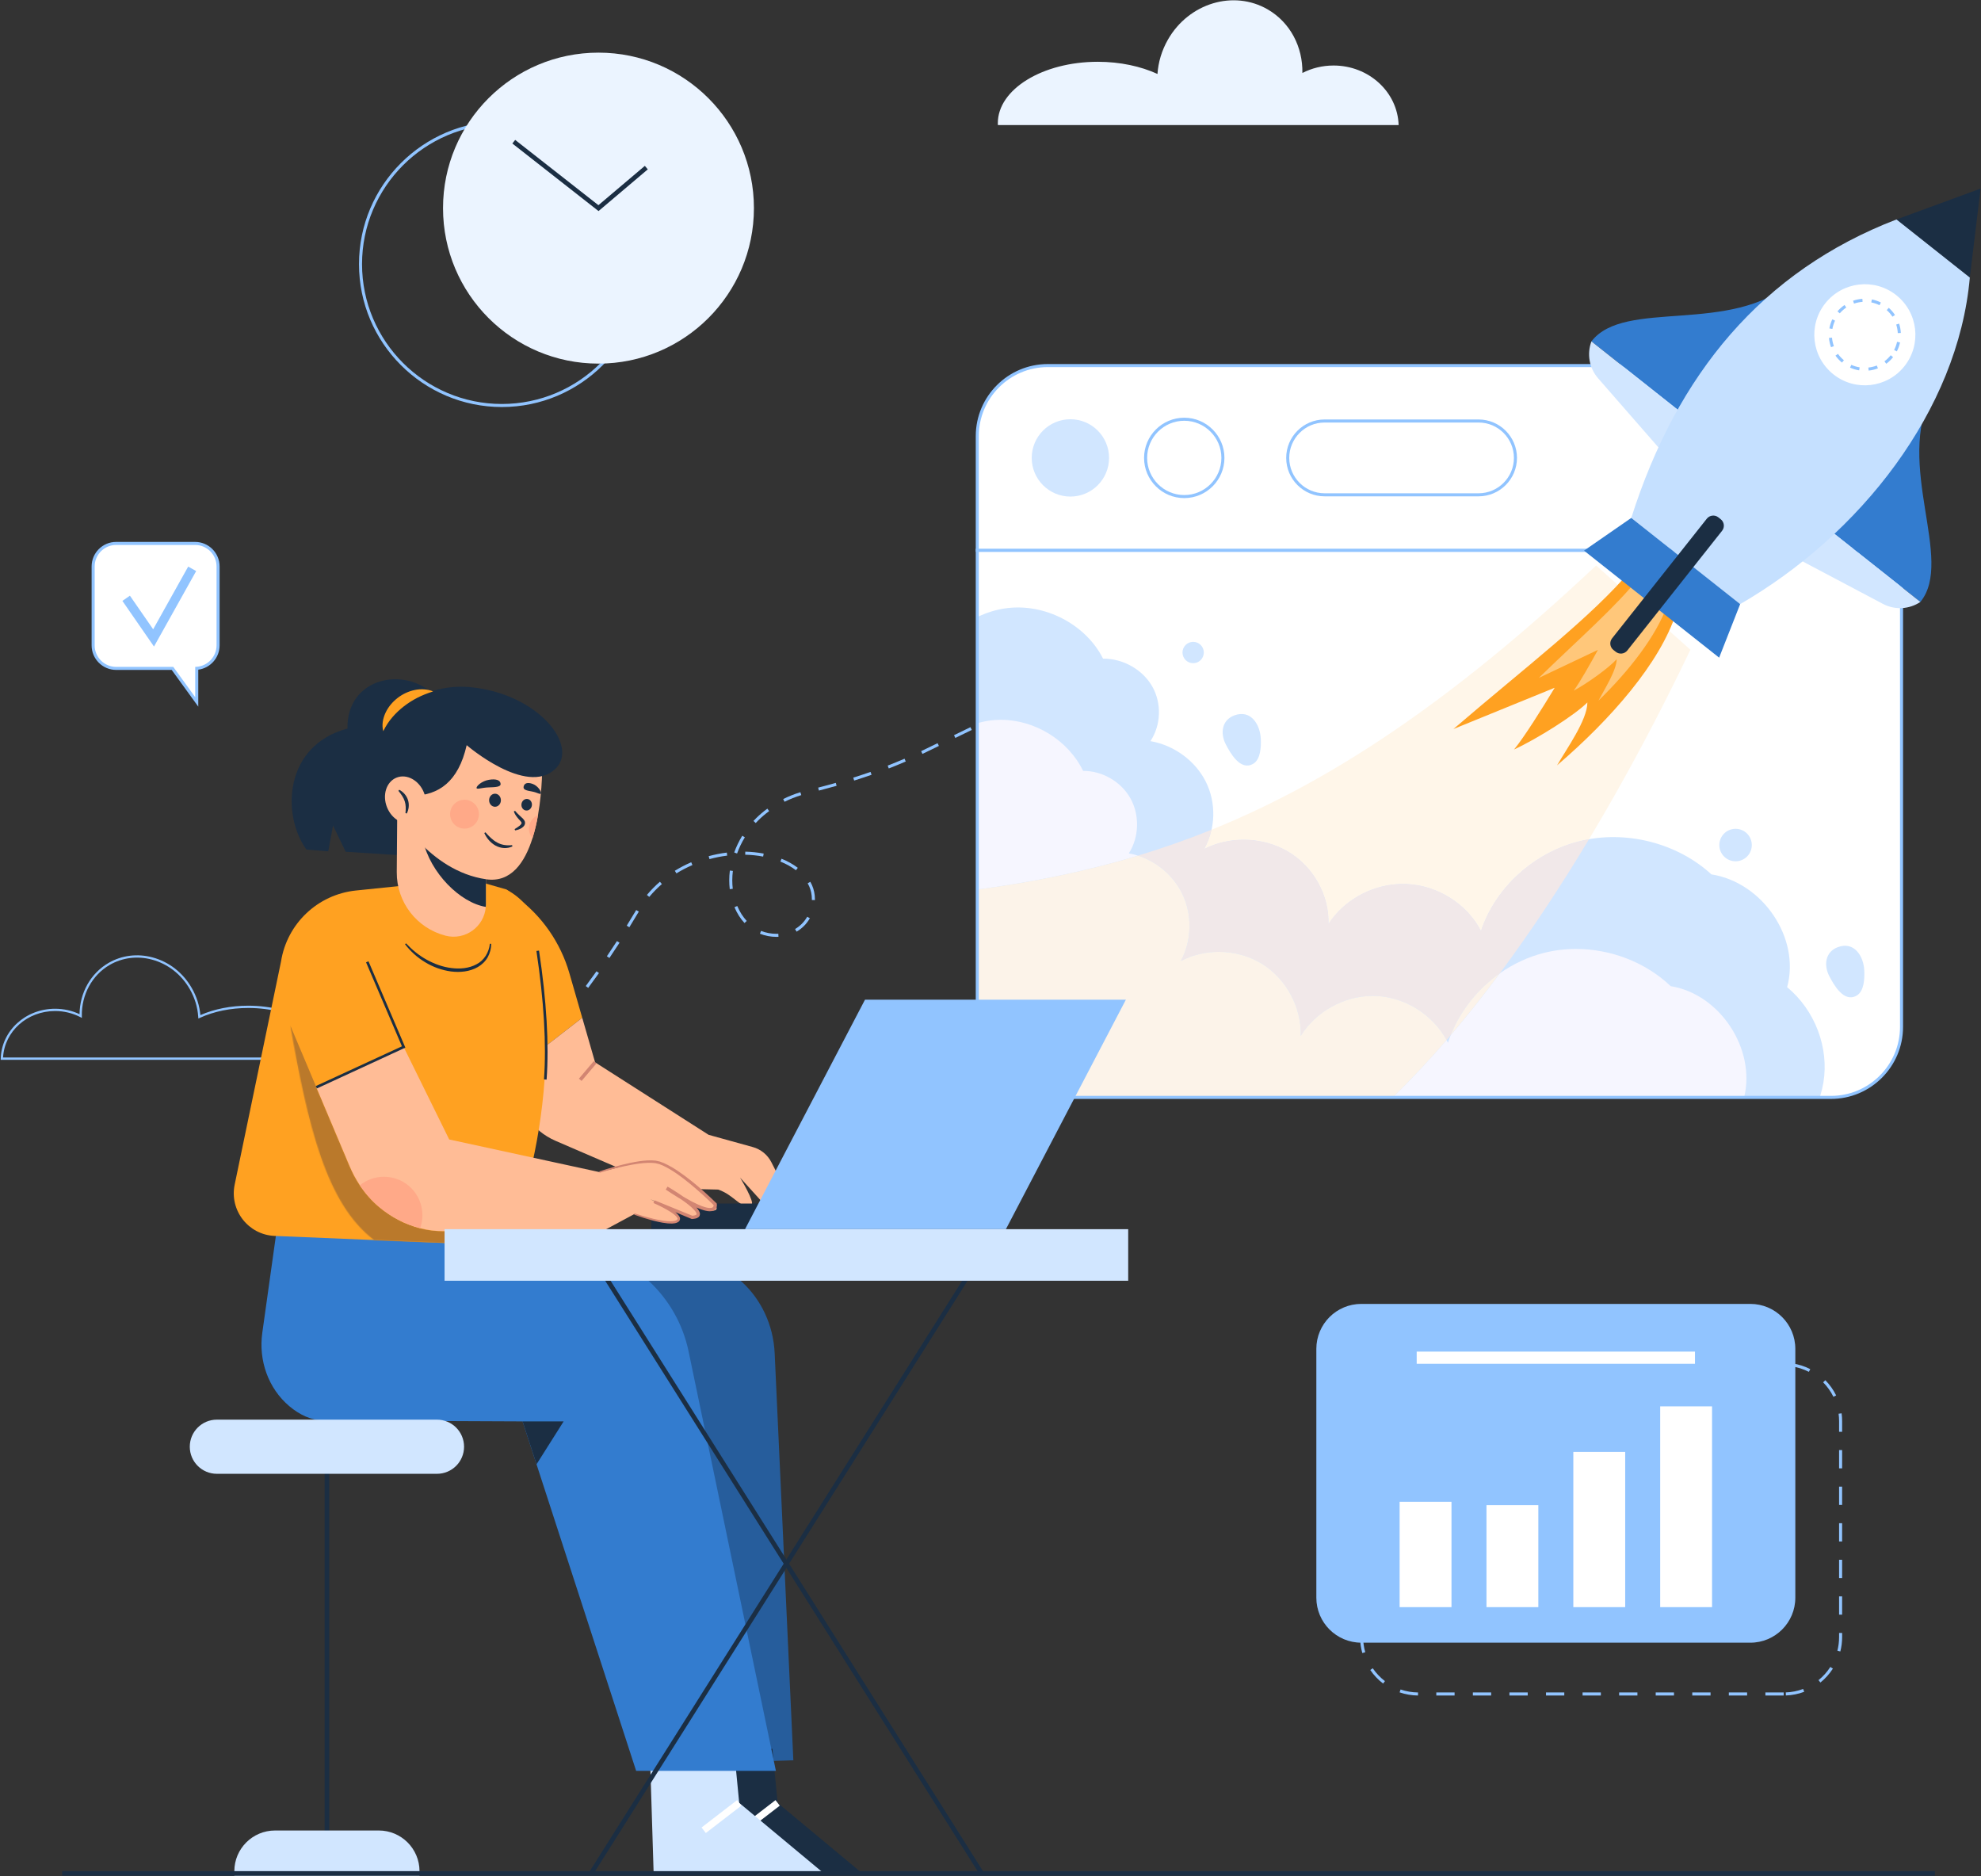
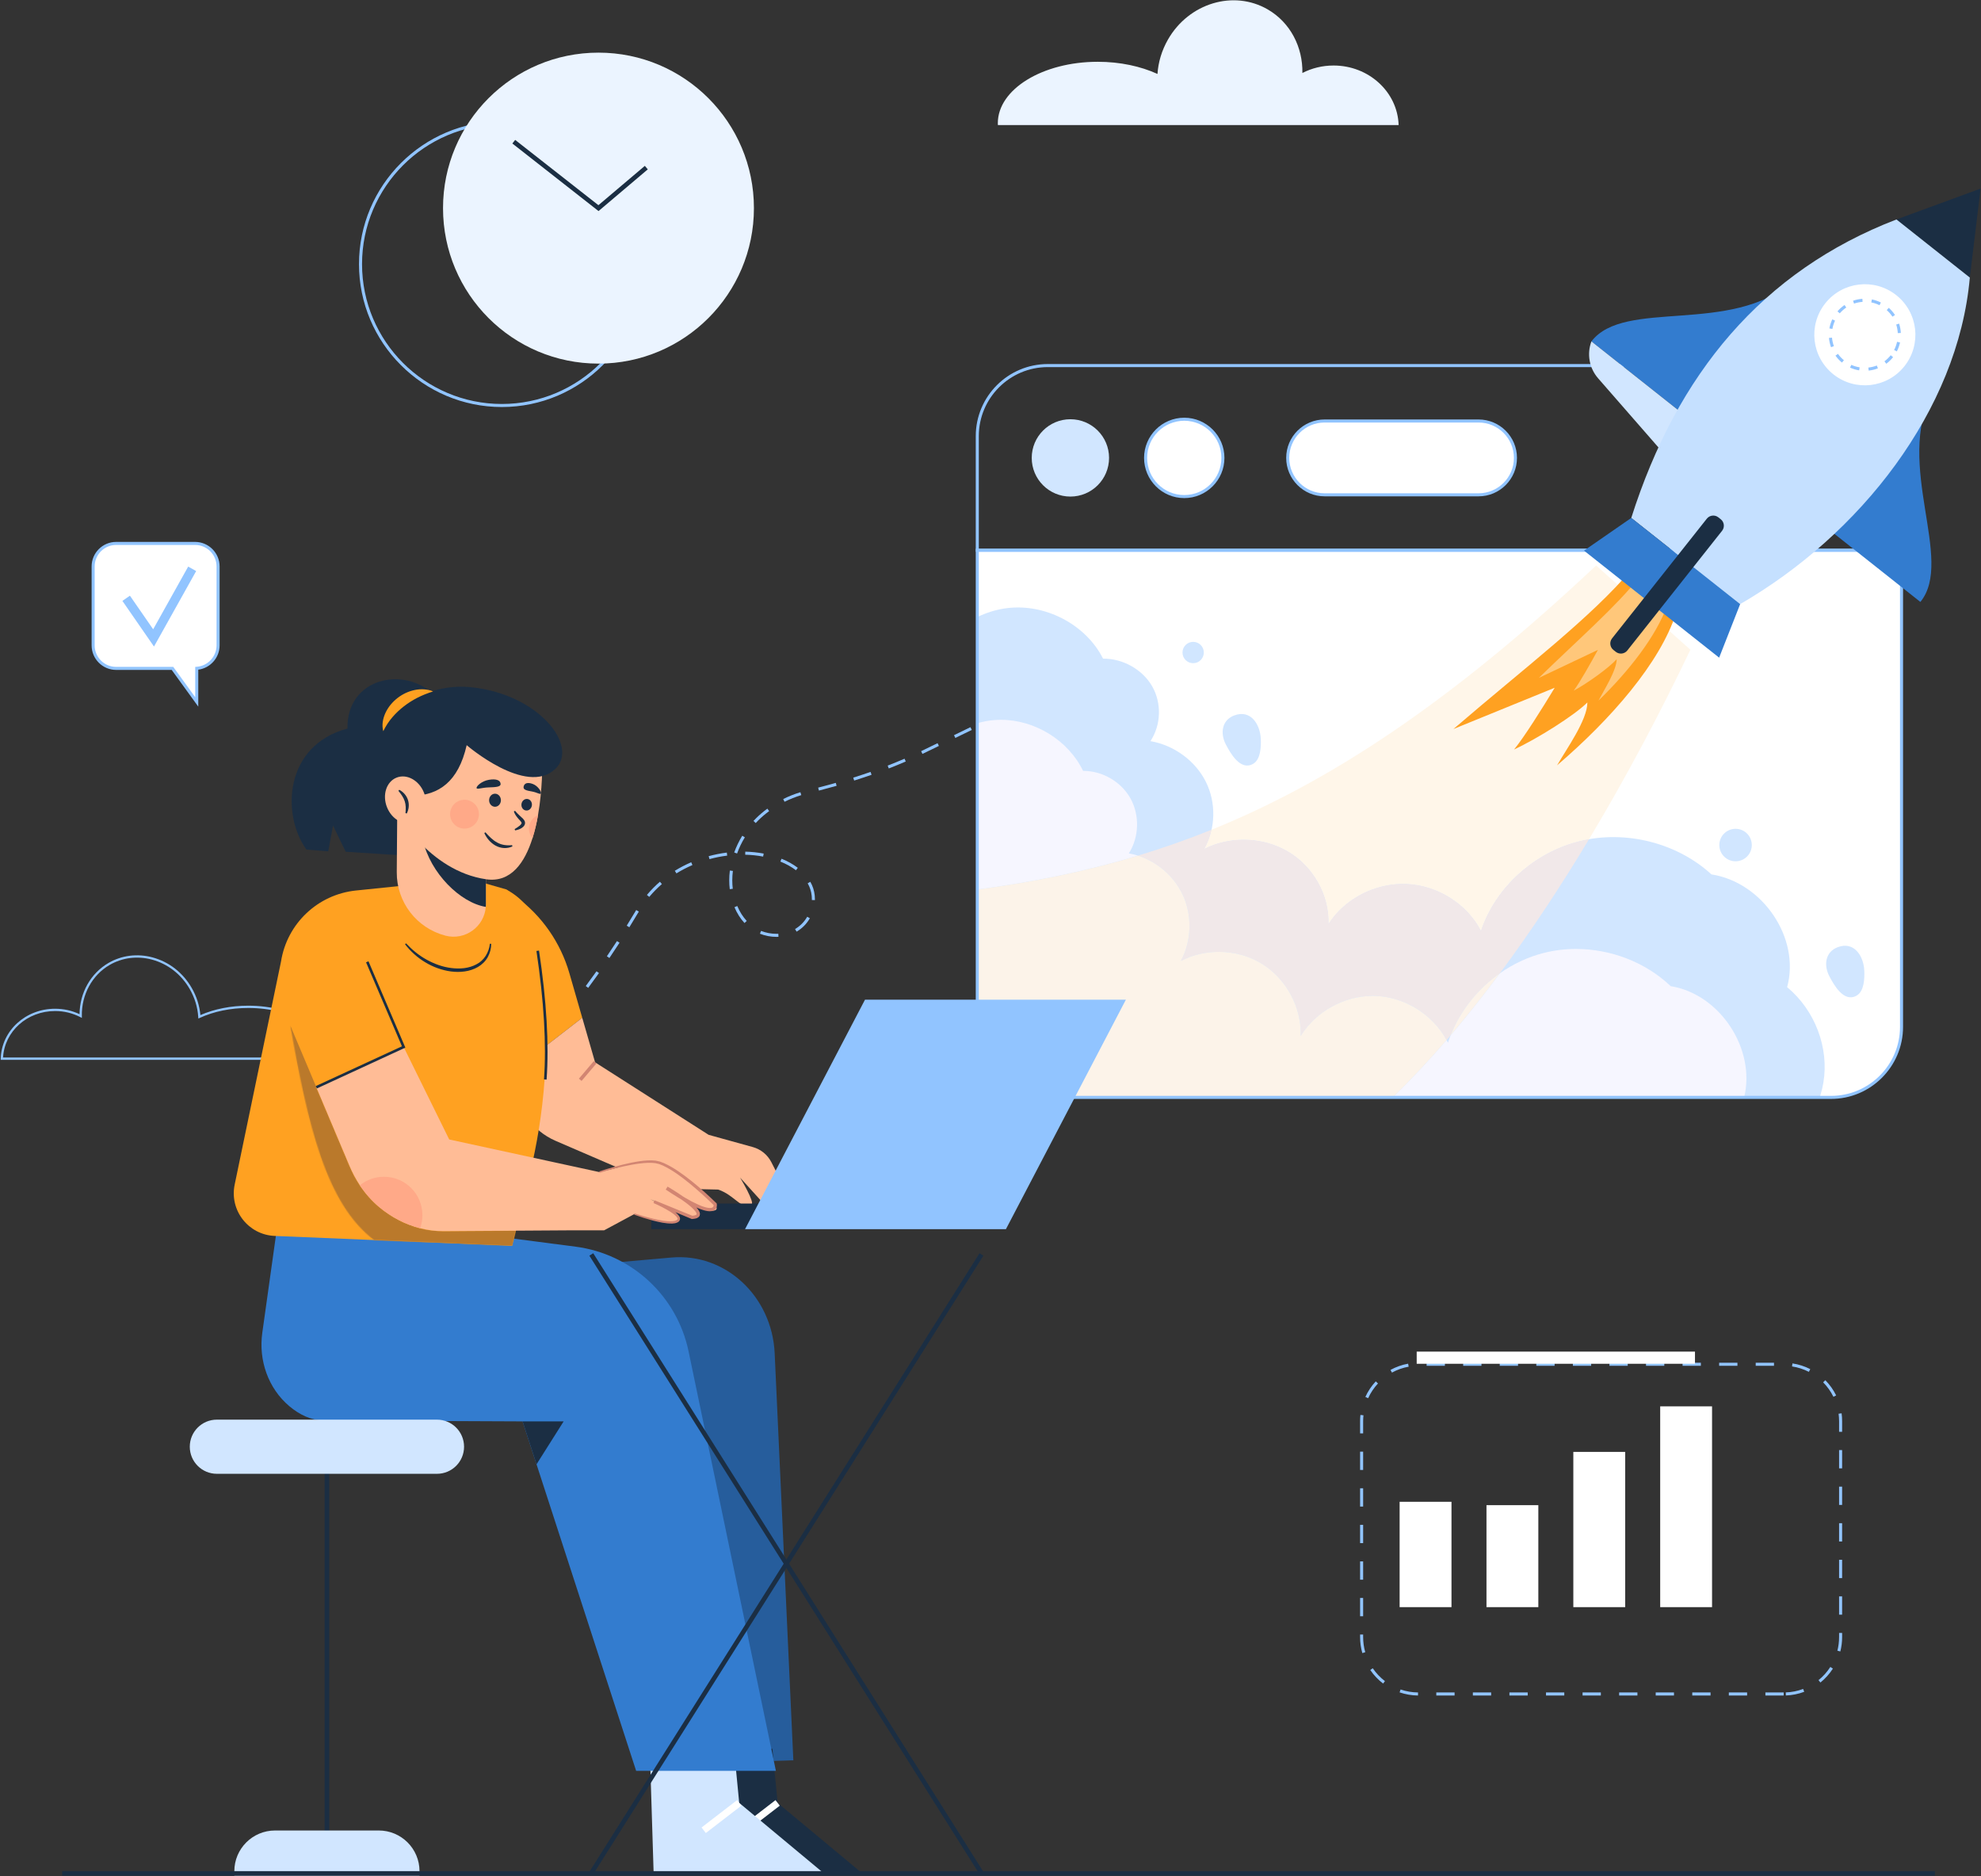
<svg xmlns="http://www.w3.org/2000/svg" width="2167" height="2052" viewBox="0 0 2167 2052" fill="none">
  <rect x="0" y="0" width="2167" height="2052" fill="#333333" stroke="none" />
  <g clip-path="url(#clip0_301_2)">
    <path d="M1152.96 754.573L1151.51 751.573L1169.49 742.827L1170.95 745.827L1152.96 754.573ZM1116.99 772.053L1115.53 769.067L1133.52 760.32L1134.97 763.32L1116.99 772.053ZM1081.02 789.547L1079.56 786.547L1097.55 777.8L1099 780.8L1081.02 789.547ZM1045.04 807.04L1043.58 804.04L1061.57 795.293L1063.03 798.293L1045.04 807.04ZM1009.05 824.52L1007.61 821.52L1025.6 812.787L1027.06 815.787L1009.05 824.52M972.225 840.427L971.021 837.32C977.215 834.915 983.365 832.399 989.469 829.773L990.792 832.827C984.649 835.47 978.459 838.004 972.225 840.427M934.372 853.667L933.372 850.48C939.802 848.467 946.172 846.347 952.305 844.213L953.405 847.36C947.092 849.555 940.747 851.657 934.372 853.667M895.813 864.627L894.987 861.4C901.504 859.733 907.987 857.973 914.256 856.2L915.164 859.413C908.736 861.232 902.286 862.97 895.814 864.627M858.209 876.867L856.729 873.88C862.788 870.882 869.082 868.384 875.548 866.413L876.521 869.587C870.231 871.516 864.107 873.95 858.209 876.867M826.66 900.12L824.219 897.84C825.194 896.795 826.188 895.768 827.2 894.76C830.927 891.08 835.03 887.587 839.4 884.387L841.37 887.08C837.184 890.132 833.233 893.492 829.548 897.133C828.563 898.106 827.6 899.102 826.66 900.12M806.285 933.44L803.147 932.32C805.45 925.934 808.398 919.8 811.947 914.013L814.789 915.76C811.359 921.348 808.51 927.272 806.285 933.44M834.776 936.813C828.459 935.613 821.866 934.92 815.177 934.76L815.259 931.427C822.128 931.587 828.903 932.307 835.397 933.533L834.776 936.813ZM776.096 939.573L775.22 936.36C781.732 934.592 788.361 933.282 795.056 932.44L795.469 935.747C788.93 936.571 782.457 937.849 776.096 939.573M870.683 951.747C865.831 948.053 860.101 944.867 853.649 942.267L854.896 939.173C861.623 941.88 867.615 945.227 872.701 949.093L870.683 951.747M739.935 955.187L738.181 952.347C743.928 948.803 749.927 945.683 756.128 943.013L757.447 946.08C751.395 948.683 745.542 951.727 739.935 955.187M798.272 972.44C797.889 969.236 797.698 966.013 797.699 962.787C797.697 959.267 797.925 955.653 798.377 952.08L801.685 952.493C801.251 955.907 801.033 959.345 801.032 962.787C801.032 965.893 801.217 969.013 801.582 972.04L798.272 972.44ZM710.213 980.907L707.659 978.76C712.001 973.581 716.751 968.756 721.861 964.333L724.041 966.853C719.064 971.161 714.44 975.861 710.213 980.907M891.421 984.4L888.088 984.32L888.098 983.44C888.098 978.44 887.078 973.547 885.153 969.28C884.651 968.171 884.099 967.086 883.499 966.027L886.399 964.387C887.047 965.533 887.645 966.708 888.189 967.907C890.311 972.6 891.431 977.973 891.431 983.44L891.421 984.4M814.399 1009.47C809.913 1004.64 806.221 998.827 803.427 992.173L806.5 990.88C809.143 997.173 812.621 1002.65 816.84 1007.19L814.399 1009.47ZM688.419 1014.11L685.585 1012.35C689.093 1006.69 692.549 1001 695.951 995.28L698.815 996.987C695.401 1002.72 691.935 1008.43 688.419 1014.11M871.383 1018.92L869.715 1016.03C875.205 1012.87 879.801 1008.23 883.008 1002.61L885.903 1004.25C882.403 1010.39 877.381 1015.45 871.383 1018.92ZM849.251 1024.61C843.099 1024.61 836.891 1023.43 831.289 1021.19L832.527 1018.09C837.736 1020.17 843.519 1021.28 849.251 1021.28C849.749 1021.23 850.169 1021.24 850.58 1021.24C850.852 1021.24 851.121 1021.24 851.408 1021.23L851.571 1024.56C850.796 1024.6 849.875 1024.55 849.251 1024.61ZM666.627 1047.72L663.867 1045.85C667.601 1040.34 671.277 1034.8 674.896 1029.21L677.693 1031.03C674.063 1036.63 670.374 1042.19 666.627 1047.72M643.428 1080.4L640.756 1078.4C644.728 1073.07 648.639 1067.69 652.489 1062.27L655.207 1064.19C651.343 1069.64 647.416 1075.04 643.428 1080.4M618.758 1111.97L616.184 1109.87C620.404 1104.72 624.562 1099.53 628.656 1094.28L631.283 1096.33C627.175 1101.6 623 1106.81 618.759 1111.97M592.555 1142.31L590.091 1140.07C594.511 1135.21 598.964 1130.19 603.327 1125.13L605.851 1127.31C601.485 1132.36 597.052 1137.36 592.555 1142.31M564.783 1171.21L562.441 1168.84C567.141 1164.21 571.86 1159.44 576.463 1154.64L578.864 1156.95C574.235 1161.77 569.541 1166.52 564.783 1171.21ZM535.885 1198.91L533.585 1196.49L548.053 1182.69L550.356 1185.09L535.886 1198.91" fill="#91C4FF" />
    <path d="M1091.51 134.72C1091.51 135.413 1091.51 136.067 1091.59 136.76H1529.95C1528.8 100.627 1497.35 71.653 1458.77 71.653C1446.4 71.653 1434.8 74.613 1424.67 79.827C1425.2 51.707 1411.68 24.773 1386.79 10.32C1349.43 -11.333 1300.55 3.36 1277.68 43.16C1270.8 55.16 1267.01 68.067 1266.16 80.88C1247.93 72.547 1225.35 67.573 1200.85 67.573C1140.45 67.573 1091.51 97.653 1091.51 134.72Z" fill="#EBF4FF" />
    <path d="M3.341 1156.56H359.92V1156.15C359.92 1126.51 320.302 1102.39 271.605 1102.39C252.362 1102.39 234.041 1106.12 218.625 1113.19L216.978 1113.93L216.856 1112.13C216.146 1101.48 213.028 1091.27 207.586 1081.76C198.308 1065.61 183.605 1054.15 166.19 1049.48C150.25 1045.2 133.818 1047.28 119.932 1055.32C100.734 1066.47 89.081 1087.85 89.521 1111.16L89.56 1113.24L87.701 1112.29C79.345 1108 69.882 1105.72 60.337 1105.72C29.727 1105.72 4.949 1127.95 3.342 1156.56M362.214 1159.07H0.747L0.787 1157.77C1.751 1127.19 27.908 1103.23 60.336 1103.23C69.588 1103.23 78.766 1105.27 87.012 1109.16C87.253 1085.75 99.256 1064.43 118.677 1053.16C133.143 1044.77 150.253 1042.61 166.839 1047.07C184.9 1051.91 200.14 1063.79 209.752 1080.52C215.082 1089.83 218.259 1099.79 219.209 1110.17C234.604 1103.44 252.676 1099.89 271.604 1099.89C321.68 1099.89 362.419 1125.13 362.419 1156.15C362.419 1156.76 362.415 1157.35 362.344 1157.96L362.214 1159.07" fill="#91C4FF" />
    <mask id="mask0_301_2" style="mask-type:alpha" maskUnits="userSpaceOnUse" x="1069" y="601" width="1012" height="600">
      <path d="M1069.05 1123.04C1069.05 1165.64 1103.59 1200.19 1146.17 1200.19H2002.93C2045.53 1200.19 2080.07 1165.64 2080.07 1123.04V601.774H1069.05V1123.04Z" fill="white" />
    </mask>
    <g mask="url(#mask0_301_2)">
      <path d="M1069.05 1123.04C1069.05 1165.64 1103.59 1200.19 1146.17 1200.19H2002.93C2045.53 1200.19 2080.07 1165.64 2080.07 1123.04V601.774H1069.05V1123.04Z" fill="white" />
      <path d="M1016.14 734.694C1027.96 696.8 1065.34 667.72 1106.2 664.64C1147.05 661.56 1188.73 684.68 1206.61 720.334C1228.36 720.134 1249.77 732.187 1260.33 750.56C1270.89 768.934 1270.15 792.867 1258.47 810.547C1284.35 815.04 1307.59 832.067 1319.04 854.96C1330.49 877.84 1329.88 905.987 1317.41 928.347C1345.91 913.867 1382.35 915.174 1409.68 931.68C1437.01 948.187 1454.24 979.267 1453.28 1010.37C1471.03 982.534 1505.05 965.187 1538.88 966.734C1572.71 968.267 1604.95 988.64 1620 1017.97C1635.88 970.454 1678.21 932.094 1728.32 919.84C1778.43 907.587 1834.63 921.827 1872.12 956.28C1928.52 965.107 1969.61 1026.33 1954.92 1079.63C1985.39 1104.84 2000.96 1145.83 1994.59 1184.04C1988.21 1222.25 1960.13 1256.39 1923.04 1270.99L952.79 1270.36L870.077 900.187L1016.13 734.694" fill="#D1E6FF" />
      <path d="M1907.89 1200.19H1523.51C1543.49 1180.79 1563.16 1159.75 1582.39 1137.45C1582.92 1138.43 1583.44 1139.42 1583.93 1140.43C1584.83 1137.65 1585.81 1134.91 1586.88 1132.2C1605.21 1110.69 1623.15 1088.03 1640.65 1064.47C1655.17 1054.25 1671.45 1046.59 1688.67 1042.21C1700.23 1039.27 1712.13 1037.84 1724.03 1037.84C1761.99 1037.84 1800.03 1052.33 1827.57 1078.53C1881.49 1087.23 1920.91 1147.27 1907.89 1200.19ZM1069.05 972.88V790.974C1075.17 789.179 1081.45 788.017 1087.81 787.507C1090.19 787.32 1092.57 787.227 1094.96 787.227C1132.05 787.227 1168.59 809.627 1184.79 843.12H1185.35C1206.16 843.12 1226.57 855.107 1236.67 873.307C1246.85 891.68 1246.11 915.6 1234.81 933.294C1238.2 933.903 1241.54 934.736 1244.81 935.787C1187.45 953.107 1129.53 964.734 1069.05 972.88Z" fill="#F6F6FF" />
      <path d="M1620 1017.97C1604.95 988.64 1572.71 968.267 1538.88 966.734C1537.49 966.669 1536.09 966.638 1534.69 966.64C1502.28 966.64 1470.29 983.68 1453.28 1010.37C1454.24 979.267 1437.01 948.187 1409.68 931.68C1394.99 922.814 1377.67 918.334 1360.36 918.334C1345.47 918.334 1330.59 921.654 1317.41 928.347C1321.08 921.787 1323.71 914.72 1325.32 907.44C1455.53 854.787 1587.8 767.227 1746 618.454L1769.68 639.627C1724.63 687.467 1662.12 735.24 1589.83 797.36L1700.64 752.2C1687.05 774.707 1667.27 806.227 1656.17 819.734C1681.71 807.947 1722.8 782.014 1736.41 768.254C1736.41 787.454 1713.29 819.547 1703.21 837.08C1755.39 792.427 1803.4 739.067 1825.89 689.854L1849.11 710.6C1816.6 778.667 1779.32 849.387 1738.25 917.774C1734.92 918.348 1731.61 919.037 1728.32 919.84C1678.21 932.094 1635.88 970.454 1620 1017.97" fill="#FFF6E9" />
      <path d="M1582.39 1137.45C1567.29 1109.73 1537.16 1090.71 1505.6 1089.25C1504.28 1089.19 1502.96 1089.16 1501.64 1089.16C1470.29 1089.16 1439.33 1106.24 1422.87 1132.96C1423.81 1101.85 1407.2 1070.79 1380.8 1054.31C1366.64 1045.45 1349.93 1040.99 1333.24 1040.99C1318.83 1040.99 1304.43 1044.32 1291.67 1051.04C1303.72 1028.68 1304.35 1000.52 1293.31 977.654C1283.75 957.88 1265.69 942.48 1244.81 935.787C1272.07 927.565 1298.93 918.106 1325.32 907.44C1323.71 914.72 1321.08 921.787 1317.41 928.347C1330.59 921.654 1345.47 918.334 1360.36 918.334C1377.67 918.334 1394.99 922.814 1409.68 931.68C1437.01 948.187 1454.24 979.267 1453.28 1010.37C1470.29 983.68 1502.28 966.64 1534.69 966.64C1536.09 966.64 1537.48 966.667 1538.88 966.734C1572.71 968.267 1604.95 988.64 1620 1017.97C1635.88 970.454 1678.21 932.094 1728.32 919.84C1731.6 919.04 1734.92 918.347 1738.25 917.774C1707.67 968.667 1675 1018.28 1640.65 1064.47C1616.75 1081.29 1597.6 1105.01 1586.88 1132.2C1585.39 1133.96 1583.89 1135.71 1582.39 1137.45" fill="#F1E8E9" />
      <path d="M1523.51 1200.19H1146.17C1103.59 1200.19 1069.05 1165.64 1069.05 1123.04V972.88C1129.53 964.734 1187.45 953.107 1244.81 935.787C1265.69 942.48 1283.75 957.88 1293.31 977.654C1304.35 1000.52 1303.72 1028.68 1291.67 1051.04C1304.43 1044.32 1318.83 1040.99 1333.24 1040.99C1349.93 1040.99 1366.64 1045.45 1380.8 1054.31C1407.2 1070.79 1423.81 1101.85 1422.87 1132.96C1439.33 1106.24 1470.29 1089.16 1501.64 1089.16C1502.96 1089.16 1504.28 1089.19 1505.6 1089.25C1537.16 1090.71 1567.29 1109.73 1582.39 1137.45C1563.16 1159.75 1543.49 1180.79 1523.51 1200.19ZM1586.88 1132.2C1597.6 1105.01 1616.75 1081.29 1640.65 1064.47C1623.15 1088.03 1605.21 1110.69 1586.88 1132.2Z" fill="#FCF3E9" />
      <path d="M1785.55 621.894C1739.89 675.907 1671.04 727.574 1589.83 797.36L1700.64 752.2C1687.05 774.707 1667.27 806.227 1656.17 819.734C1681.71 807.947 1722.8 782.014 1736.41 768.254C1736.41 787.454 1713.29 819.547 1703.21 837.08C1762.32 786.494 1816.09 724.734 1833.45 670.494L1785.55 621.894" fill="#FFA121" />
      <path d="M1824.11 661L1793.97 630.44C1795.5 628.522 1797.01 626.584 1798.49 624.627L1825.75 655.92C1825.23 657.624 1824.69 659.317 1824.11 661" fill="white" />
      <path d="M1748.57 766.227C1754.6 754.654 1768.32 733.414 1768.52 720.867C1760.49 730 1736.41 747.387 1721.49 755.36C1728.07 746.414 1739.85 725.6 1747.96 710.734L1683.29 741.414C1728.47 697.454 1767.08 664.2 1793.97 630.44L1824.11 661C1812.12 695.427 1781.69 734.12 1748.57 766.227" fill="#FFC77A" />
      <path d="M1379.17 808.08C1379.53 816.44 1379.17 830.534 1370.83 835.36C1356.91 843.414 1345.96 823.84 1340.84 814.014C1334.75 802.254 1336.31 787.68 1350.09 782.454C1368.31 775.534 1378.51 792.507 1379.17 808.08ZM2039.33 1061.56C2039.69 1069.91 2039.33 1084 2030.99 1088.84C2017.07 1096.89 2006.12 1077.32 2001 1067.48C1994.91 1055.73 1996.47 1041.16 2010.25 1035.92C2028.47 1029.01 2038.67 1045.99 2039.33 1061.56M1316.85 713.64C1316.85 720.094 1311.63 725.307 1305.19 725.307C1298.75 725.307 1293.52 720.094 1293.52 713.64C1293.52 707.2 1298.75 701.974 1305.19 701.974C1311.63 701.974 1316.85 707.2 1316.85 713.64ZM1916.28 924.2C1916.28 934.014 1908.33 941.96 1898.52 941.96C1888.71 941.96 1880.76 934.014 1880.76 924.2C1880.76 914.387 1888.71 906.44 1898.52 906.44C1908.33 906.44 1916.28 914.387 1916.28 924.2Z" fill="#D1E6FF" />
    </g>
    <path d="M1070.71 603.44V1123.05C1070.71 1164.67 1104.56 1198.52 1146.17 1198.52H2002.93C2044.55 1198.52 2078.4 1164.67 2078.4 1123.05V603.44H1070.71ZM2002.93 1201.85H1146.17C1102.73 1201.85 1067.38 1166.49 1067.38 1123.05V600.107H2081.73V1123.05C2081.73 1166.49 2046.39 1201.85 2002.93 1201.85" fill="#91C4FF" />
-     <path d="M2002.93 399.813H1146.17C1103.59 399.813 1069.05 434.333 1069.05 476.947V601.773H2080.07V476.947C2080.07 434.333 2045.53 399.813 2002.93 399.813Z" fill="white" />
    <path d="M1070.71 600.107H2078.4V476.947C2078.4 435.333 2044.55 401.48 2002.93 401.48H1146.17C1104.56 401.48 1070.71 435.333 1070.71 476.947V600.107ZM2081.73 603.44H1067.38V476.947C1067.38 433.493 1102.73 398.147 1146.17 398.147H2002.93C2046.39 398.147 2081.73 433.493 2081.73 476.947V603.44" fill="#91C4FF" />
    <path d="M1213.19 500.787C1213.19 524.147 1194.25 543.08 1170.89 543.08C1147.53 543.08 1128.6 524.147 1128.6 500.787C1128.6 477.44 1147.53 458.507 1170.89 458.507C1194.25 458.507 1213.19 477.44 1213.19 500.787" fill="#D1E6FF" />
    <path d="M1337.75 500.787C1337.75 524.147 1318.81 543.08 1295.45 543.08C1272.09 543.08 1253.16 524.147 1253.16 500.787C1253.16 477.44 1272.09 458.507 1295.45 458.507C1318.81 458.507 1337.75 477.44 1337.75 500.787" fill="white" />
    <path d="M1295.45 460.173C1273.05 460.173 1254.83 478.4 1254.83 500.787C1254.83 523.187 1273.05 541.413 1295.45 541.413C1317.85 541.413 1336.07 523.187 1336.07 500.787C1336.07 478.4 1317.85 460.173 1295.45 460.173ZM1295.45 544.747C1271.21 544.747 1251.49 525.027 1251.49 500.787C1251.49 476.56 1271.21 456.84 1295.45 456.84C1319.69 456.84 1339.4 476.56 1339.4 500.787C1339.4 525.027 1319.69 544.747 1295.45 544.747Z" fill="#91C4FF" />
    <path d="M1617.37 541.16H1448.99C1426.69 541.16 1408.63 523.08 1408.63 500.787C1408.63 478.507 1426.69 460.427 1448.99 460.427H1617.37C1639.67 460.427 1657.73 478.507 1657.73 500.787C1657.73 523.08 1639.67 541.16 1617.37 541.16Z" fill="white" />
    <path d="M1448.99 462.093C1427.65 462.093 1410.29 479.453 1410.29 500.787C1410.29 522.133 1427.65 539.493 1448.99 539.493H1617.37C1638.71 539.493 1656.07 522.133 1656.07 500.787C1656.07 479.453 1638.71 462.093 1617.37 462.093H1448.99ZM1617.37 542.827H1448.99C1425.81 542.827 1406.96 523.973 1406.96 500.787C1406.96 477.613 1425.81 458.76 1448.99 458.76H1617.37C1640.55 458.76 1659.4 477.613 1659.4 500.787C1659.4 523.973 1640.55 542.827 1617.37 542.827Z" fill="#91C4FF" />
    <path d="M1961 307.813C1893.48 366.92 1777.03 326.187 1740.84 373.373L1844.24 455.253L1961 307.813Z" fill="#337CCF" />
    <path d="M1740.84 373.373C1738.3 380.131 1737.64 387.451 1738.93 394.554C1740.21 401.658 1743.4 408.281 1748.15 413.72L1821.41 497.64L1844.24 455.253L1740.84 373.373Z" fill="#D1E6FF" />
    <path d="M2114.04 429C2071.99 508.267 2138.32 612.28 2100.68 658.32L1997.28 576.44L2114.04 429Z" fill="#337CCF" />
-     <path d="M2100.68 658.32C2094.68 662.34 2087.71 664.661 2080.5 665.036C2073.29 665.412 2066.11 663.828 2059.73 660.453L1961.25 608.373L1997.28 576.44L2100.68 658.32Z" fill="#D1E6FF" />
    <path d="M2166.56 206.227L2074.51 240.013L2154.77 303.573L2166.56 206.227Z" fill="#1B2E43" />
    <path d="M2154.77 303.573C2141.91 449.253 2034.28 585.173 1903.55 660.68L1784.43 566.44C1834.41 409.16 1927.51 296.627 2074.51 240.013L2154.77 303.573" fill="#C5E0FF" />
    <path d="M1784.43 566.44L1732.75 602.213L1880.55 719.253L1903.55 660.68L1784.43 566.44Z" fill="#337CCF" />
    <path d="M2083.29 400.44C2064.33 424.387 2029.56 428.427 2005.63 409.467C1981.68 390.507 1977.64 355.733 1996.6 331.8C2015.56 307.867 2050.33 303.827 2074.27 322.773C2098.21 341.733 2102.25 376.507 2083.29 400.44" fill="white" />
    <path d="M2028.12 332.04L2027.04 328.893C2030.33 327.748 2033.75 327.048 2037.23 326.813L2037.47 330.133C2034.28 330.359 2031.14 331 2028.12 332.04V332.04ZM2056 333.813C2053.15 332.392 2050.11 331.356 2046.99 330.733L2047.63 327.467C2051.05 328.143 2054.36 329.273 2057.48 330.827L2056 333.813ZM2012.52 342.68L2009.99 340.52C2012.25 337.867 2014.87 335.52 2017.73 333.56L2019.61 336.32C2016.98 338.117 2014.59 340.256 2012.52 342.68V342.68ZM2070.13 346.347C2068.38 343.681 2066.28 341.26 2063.89 339.147L2066.11 336.653C2068.72 338.963 2071.01 341.609 2072.92 344.52L2070.13 346.347V346.347ZM2004.43 359.76L2001.15 359.173C2001.76 355.74 2002.83 352.404 2004.32 349.253L2007.33 350.68C2005.97 353.565 2004.99 356.618 2004.43 359.76V359.76ZM2075.97 364.32C2075.81 361.12 2075.23 357.973 2074.25 354.947L2077.41 353.907C2078.49 357.223 2079.13 360.665 2079.31 364.147L2075.97 364.32ZM2002.96 379.733C2001.76 376.461 2001 373.045 2000.69 369.573L2004.01 369.28C2004.29 372.467 2004.99 375.587 2006.08 378.573L2002.96 379.733ZM2074.91 384.32L2071.96 382.773C2073.43 379.942 2074.52 376.929 2075.2 373.813L2078.45 374.533C2077.71 377.938 2076.52 381.229 2074.91 384.32V384.32ZM2014.91 396.547C2012.21 394.344 2009.83 391.788 2007.81 388.947L2010.52 387.013C2012.37 389.613 2014.56 391.954 2017.03 393.973L2014.91 396.547V396.547ZM2063.36 397.827L2061.39 395.147C2063.95 393.246 2066.25 391.018 2068.23 388.52L2070.84 390.587C2068.68 393.322 2066.16 395.756 2063.36 397.827V397.827ZM2033.72 405.04C2030.28 404.499 2026.92 403.494 2023.75 402.053L2025.12 399.013C2028.02 400.336 2031.09 401.256 2034.24 401.747L2033.72 405.04V405.04ZM2044.12 405.307L2043.77 401.987C2046.95 401.649 2050.06 400.896 2053.04 399.747L2054.24 402.853C2050.99 404.109 2047.59 404.934 2044.12 405.307" fill="#91C4FF" />
    <path d="M1767.51 712.88L1764.87 710.787C1761 707.733 1760.35 702.067 1763.4 698.2L1867.09 567.253C1870.15 563.387 1875.83 562.733 1879.69 565.8L1882.32 567.88C1886.19 570.947 1886.85 576.613 1883.79 580.48L1780.11 711.413C1777.04 715.28 1771.37 715.947 1767.51 712.88" fill="#1B2E43" />
    <path d="M1580.56 1493.73H1560.56V1490.4H1580.56V1493.73ZM1620.56 1493.73H1600.56V1490.4H1620.56V1493.73ZM1660.56 1493.73H1640.56V1490.4H1660.56V1493.73ZM1700.56 1493.73H1680.56V1490.4H1700.56V1493.73ZM1740.56 1493.73H1720.56V1490.4H1740.56V1493.73ZM1780.56 1493.73H1760.56V1490.4H1780.56V1493.73ZM1820.56 1493.73H1800.56V1490.4H1820.56V1493.73ZM1860.56 1493.73H1840.56V1490.4H1860.56V1493.73ZM1900.56 1493.73H1880.56V1490.4H1900.56V1493.73ZM1940.56 1493.73H1920.56V1490.4H1940.56V1493.73ZM1978.72 1500.35C1972.92 1497.39 1966.72 1495.39 1960.28 1494.41L1960.77 1491.12C1967.56 1492.14 1974.13 1494.25 1980.24 1497.37L1978.72 1500.35ZM1522.65 1501.15L1521.05 1498.23C1527.07 1494.93 1533.58 1492.63 1540.33 1491.41L1540.93 1494.69C1534.53 1495.84 1528.36 1498.02 1522.65 1501.15V1501.15ZM2005.56 1527.61C2002.69 1521.78 1998.9 1516.44 1994.33 1511.81L1996.72 1509.48C2001.54 1514.36 2005.53 1519.99 2008.56 1526.15L2005.56 1527.61V1527.61ZM1496.6 1529.16L1493.56 1527.77C1496.41 1521.53 1500.25 1515.79 1504.93 1510.77L1507.37 1513.05C1502.93 1517.8 1499.29 1523.24 1496.6 1529.16V1529.16ZM2015.09 1565.89H2011.76V1554.33C2011.76 1551.6 2011.57 1548.84 2011.21 1546.13L2014.51 1545.69C2014.9 1548.56 2015.09 1551.44 2015.09 1554.33V1565.89ZM1491.13 1567.65H1487.8V1554.33C1487.8 1552.07 1487.92 1549.76 1488.16 1547.49L1491.48 1547.85C1491.25 1550.01 1491.14 1552.17 1491.13 1554.33V1567.65V1567.65ZM2015.09 1605.89H2011.76V1585.89H2015.09V1605.89ZM1491.13 1607.65H1487.8V1587.65H1491.13V1607.65ZM2015.09 1645.89H2011.76V1625.89H2015.09V1645.89ZM1491.13 1647.65H1487.8V1627.65H1491.13V1647.65ZM2015.09 1685.89H2011.76V1665.89H2015.09V1685.89ZM1491.13 1687.65H1487.8V1667.65H1491.13V1687.65ZM2015.09 1725.89H2011.76V1705.89H2015.09V1725.89ZM1491.13 1727.65H1487.8V1707.65H1491.13V1727.65ZM2015.09 1765.89H2011.76V1745.89H2015.09V1765.89ZM1491.13 1767.65H1487.8V1747.65H1491.13V1767.65ZM2013.13 1806.13L2009.91 1805.32C2011.14 1800.44 2011.76 1795.42 2011.76 1790.39V1785.89H2015.09V1790.39C2015.09 1795.72 2014.44 1801.01 2013.13 1806.13ZM1490.23 1807.89C1488.61 1802.2 1487.79 1796.31 1487.8 1790.39V1787.65H1491.13V1790.39C1491.13 1796.03 1491.91 1801.61 1493.43 1806.97L1490.23 1807.89V1807.89ZM1991.35 1840.11L1989.25 1837.52C1994.31 1833.43 1998.68 1828.56 2002.19 1823.08L2005 1824.89C2001.29 1830.66 1996.68 1835.8 1991.35 1840.11V1840.11ZM1512.97 1841.23C1507.52 1837.07 1502.77 1832.06 1498.91 1826.4L1501.65 1824.52C1505.32 1829.89 1509.82 1834.64 1514.99 1838.59L1512.97 1841.23V1841.23ZM1953.56 1854.28L1953.44 1850.95C1959.94 1850.71 1966.35 1849.43 1972.44 1847.15L1973.61 1850.27C1967.19 1852.67 1960.42 1854.02 1953.56 1854.28V1854.28ZM1551.15 1854.32C1544.29 1854.26 1537.49 1853.1 1531 1850.88L1532.08 1847.73C1538.23 1849.83 1544.68 1850.93 1551.17 1850.99L1551.15 1854.32ZM1591.16 1854.32H1571.16V1850.99H1591.16V1854.32ZM1631.16 1854.32H1611.16V1850.99H1631.16V1854.32ZM1671.16 1854.32H1651.16V1850.99H1671.16V1854.32ZM1711.16 1854.32H1691.16V1850.99H1711.16V1854.32ZM1751.16 1854.32H1731.16V1850.99H1751.16V1854.32ZM1791.16 1854.32H1771.16V1850.99H1791.16V1854.32ZM1831.16 1854.32H1811.16V1850.99H1831.16V1854.32ZM1871.16 1854.32H1851.16V1850.99H1871.16V1854.32ZM1911.16 1854.32H1891.16V1850.99H1911.16V1854.32ZM1951.16 1854.32H1931.16V1850.99H1951.16V1854.32Z" fill="#91C4FF" />
-     <path d="M1914.68 1796.55H1489.15C1461.97 1796.55 1439.93 1774.51 1439.93 1747.32V1475.24C1439.93 1448.05 1461.97 1426.03 1489.15 1426.03H1914.68C1941.87 1426.03 1963.89 1448.05 1963.89 1475.24V1747.32C1963.89 1774.51 1941.87 1796.55 1914.68 1796.55" fill="#91C4FF" />
    <path d="M1587.77 1757.67H1531.04V1642.45H1587.77V1757.67ZM1682.77 1757.67H1626.05V1646.15H1682.77V1757.67ZM1777.79 1757.67H1721.05V1587.89H1777.79V1757.67ZM1872.8 1757.67H1816.07V1538.09H1872.8V1757.67ZM1854.12 1491.52H1549.71V1478.21H1854.12V1491.52Z" fill="white" />
    <path d="M622.837 1064.32C613.191 1030.88 592.773 1001.56 564.752 980.92L553.499 972.627L563.049 1170.27L636.916 1113.13L622.837 1064.32" fill="#FFA121" />
    <path d="M860.213 1303.23L843.804 1271.09C841.749 1267.07 838.879 1263.51 835.377 1260.65C831.874 1257.8 827.816 1255.7 823.459 1254.49L775.173 1241.12L650.959 1161.81L636.916 1113.13L563.049 1170.27L563.721 1184.15C565.065 1212 582.147 1236.65 607.745 1247.69L728.355 1299.72L785.684 1301C804.157 1307.36 810.528 1323.29 821.994 1317.56C826.267 1315.43 809.572 1287.93 809.572 1287.93L837.282 1318.51L860.213 1303.23" fill="#FFBC96" />
    <path d="M636.172 1182.16L633.259 1179.68L649.503 1160.57L652.416 1163.05L636.172 1182.16Z" fill="#D28572" />
    <path d="M644.177 1383.28L734.547 1375.31C793.372 1370.11 844.544 1417.61 847.411 1480.08L867.832 1925.16L743.172 1929.04L644.177 1383.28" fill="#265D9C" />
    <path d="M753.197 1924.61L757.02 2047.56H941.75L850.659 1971.76L844.925 1912.52L753.197 1924.61Z" fill="#1B2E43" />
    <path d="M814.135 2004.72L809.471 1998.67L848.325 1968.73L852.991 1974.79L814.135 2004.72" fill="white" />
    <path d="M711.155 1924.61L714.977 2047.56H899.707L808.616 1971.76L802.884 1912.52L711.154 1924.61" fill="#D1E6FF" />
    <path d="M772.092 2004.72L767.427 1998.67L806.284 1968.73L810.949 1974.79L772.092 2004.72Z" fill="white" />
    <path d="M848.748 1936.72H695.867L586.9 1601.45L571.651 1554.52L353.798 1553.56C340.343 1553.37 327.463 1547.15 316.532 1537.93C293.371 1518.4 282.708 1487.72 286.912 1457.71L306.023 1321.39L629.668 1363.45C691.051 1371.45 740.622 1417.39 753.235 1477.97L848.747 1936.72" fill="#337CCF" />
    <path d="M616.56 1554.52L586.901 1601.45L571.652 1554.52H616.56Z" fill="#1B2E43" />
    <path d="M576.544 1296.69C574.963 1303.03 573.332 1309.35 571.652 1315.65L560.187 1362.47L409.217 1356.2L300.52 1351.69C271.701 1350.51 250.833 1323.75 256.719 1295.51L307.4 1051.63C313.896 1010.16 347.568 978.24 389.343 973.92L513.367 961.16L553.497 972.627C592.673 993.64 592.712 1031.75 594.584 1056.71C602.801 1165.93 592.674 1232.09 576.544 1296.69" fill="#FFA121" />
    <mask id="mask1_301_2" style="mask-type:alpha" maskUnits="userSpaceOnUse" x="317" y="1121" width="248" height="242">
      <path d="M560.187 1362.47L409.218 1356.2C356.474 1316.41 336.715 1229.84 317.49 1121.37L370.351 1177.88L346.041 1189.11L382.311 1275.01C385.445 1282.47 389.23 1289.61 393.662 1296.27C399.586 1305.13 406.657 1313.2 414.874 1320.08C427.907 1330.97 443.271 1339.08 459.591 1343.24C467.747 1345.35 476.163 1346.45 484.654 1346.45H485.084L564.233 1345.95L560.187 1362.47Z" fill="white" />
    </mask>
    <g mask="url(#mask1_301_2)">
      <path d="M317.49 1362.47H564.233V1121.37H317.49V1362.47Z" fill="#BA792B" />
    </g>
    <path d="M444.188 1031.71C450.801 1038.79 458.331 1044.97 466.748 1049.59C475.131 1054.2 484.255 1057.57 493.705 1058.69C503.056 1059.91 512.927 1059.12 521.136 1054.65C529.528 1050.48 534.868 1041.67 535.872 1032.13L537.362 1032.23C537.311 1037.23 536.049 1042.28 533.564 1046.77C531.054 1051.27 527.225 1055 522.777 1057.57C513.795 1062.76 503.132 1063.71 493.223 1062.44C483.249 1061.07 473.645 1057.57 465.132 1052.39C456.559 1047.27 449.068 1040.48 443.042 1032.67L444.188 1031.71ZM597.923 1180.71L595.065 1180.51C597.811 1142.05 595.029 1094.79 586.797 1040.04L589.633 1039.61C597.896 1094.57 600.685 1142.04 597.923 1180.71ZM854.48 1344.31H712.43V1316.28H854.48V1344.31Z" fill="#1B2E43" />
    <path d="M1100.36 1344.31H814.987L946.208 1093.33H1231.59L1100.36 1344.31Z" fill="#91C4FF" />
    <path d="M475.624 760.507C442.183 727.533 379.119 741.387 380.074 796.813C311.279 814.96 307.456 890.453 335.167 929.147L359.053 931.053L364.308 902.867L378.164 931.533L445.048 935.84L475.624 760.507" fill="#1B2E43" />
    <path d="M531.521 883.76V989.053C531.521 990.013 531.483 990.933 531.407 991.84C529.763 1013.52 508.78 1028.84 487.34 1023.31C455.73 1015.12 433.755 986.533 434.023 953.893L434.557 883.76H531.521Z" fill="#FFBC96" />
    <path d="M531.521 929.28V989.053C531.521 990.013 531.483 990.933 531.407 991.84C503.239 987.227 470.675 954.613 462.725 919.12L531.521 929.28Z" fill="#1B2E43" />
    <path d="M588.507 891.56C587.056 899.933 585.105 908.493 582.507 916.627C574.099 943.347 559.001 965.507 531.98 961.653C468.459 952.56 433.104 887.12 433.104 887.12L476.561 837.44L505.723 798.227L593.132 835.987C593.132 835.987 593.591 862.707 588.507 891.56Z" fill="#FFBC96" />
    <path d="M451.896 870.387C479.775 869.493 501.336 855.293 510.5 814.96C510.5 814.96 575.473 871.027 607.324 841.08C633.996 816.013 588.749 758.333 513.854 751.453C486.572 748.96 459.376 757.467 437.996 774.6C401.697 803.693 398.229 871.333 432.149 894.747L451.896 870.387" fill="#1B2E43" />
    <path d="M419.25 799.68C417.43 793.093 418.787 785.787 421.727 779.507C424.711 773.187 429.315 767.68 434.811 763.413C440.307 759.133 446.756 756.067 453.535 754.653C460.288 753.267 467.469 753.48 473.713 756.2C467.267 758.28 461.681 760.48 456.433 763.187C451.291 765.825 446.404 768.931 441.833 772.467C437.315 775.973 433.117 779.867 429.339 784.28C425.537 788.72 422.203 793.587 419.251 799.68" fill="#FFA121" />
    <path d="M463.719 866.773C469.109 880.24 464.444 894.773 453.297 899.227C442.152 903.693 428.747 896.387 423.356 882.92C417.966 869.453 422.632 854.92 433.777 850.467C444.923 846 458.328 853.307 463.719 866.773Z" fill="#FFBC96" />
    <path d="M443.537 889.28C444.015 884.627 444.047 880.213 442.691 876.16C441.375 872.093 438.793 868.56 435.82 864.907L436.759 863.747C441.08 866 444.748 870.027 446.312 875C447.884 879.973 447.202 885.387 444.968 889.707L443.538 889.28M547.936 875.187C547.936 879.133 545.046 882.333 541.48 882.333C537.916 882.333 535.025 879.133 535.025 875.187C535.025 871.24 537.916 868.04 541.48 868.04C545.047 868.04 547.936 871.24 547.936 875.187ZM581.83 880.813C581.401 884.293 578.5 886.813 575.35 886.413C572.199 886.027 569.992 882.893 570.421 879.4C570.851 875.92 573.752 873.413 576.903 873.8C580.053 874.187 582.259 877.32 581.831 880.813M547.608 857.253C547.865 860.587 542.527 860.907 534.658 861.147C526.791 861.373 521.355 863.813 521.292 861.693C521.229 859.587 527.049 854.16 534.811 852.853C542.816 851.493 547.3 853.28 547.608 857.253ZM572.744 860.467C572.165 863.76 576.092 864.6 581.908 865.627C587.723 866.64 591.478 869.6 591.769 867.507C592.06 865.413 588.368 859.453 582.756 857.373C576.969 855.227 573.433 856.547 572.744 860.467M563.39 886.747C564.88 888.573 566.541 890.147 568.239 891.773L570.816 894.173C571.708 894.973 572.672 895.867 573.532 897.213C573.953 897.893 574.296 898.773 574.352 899.76C574.428 900.76 574.116 901.72 573.715 902.467C572.829 903.947 571.777 904.813 570.633 905.587C568.348 907.08 565.877 907.707 563.487 908.173L562.928 906.787C564.983 905.453 567.031 904.267 568.625 902.893C569.387 902.213 570.136 901.387 570.405 900.747C570.701 900.12 570.615 899.907 570.261 899.16C569.413 897.76 567.247 895.907 565.832 893.973C564.285 892.053 562.892 889.867 562.079 887.467L563.389 886.747M531.036 910.267C534.941 914.733 539.008 918.853 543.899 921.467C548.759 924.16 554.293 924.92 560.147 924.28L560.544 925.72C557.716 926.987 554.527 927.653 551.307 927.467C548.085 927.333 544.896 926.36 542.089 924.813C536.448 921.68 532.291 916.613 529.777 911.08L531.036 910.267" fill="#1B2E43" />
    <path d="M508.117 906.213C499.407 906.213 492.345 899.147 492.345 890.44C492.345 881.733 499.407 874.667 508.117 874.667C516.828 874.667 523.888 881.733 523.888 890.44C523.888 899.147 516.828 906.213 508.118 906.213M582.507 916.627C579.965 913.749 578.565 910.04 578.571 906.2C578.571 899.547 582.699 893.893 588.507 891.56C587.056 899.933 585.105 908.493 582.507 916.627Z" fill="#FFA988" />
    <path d="M408.58 1078.04L317.49 1121.36L346.059 1189.08L441.567 1145.04L408.58 1078.04Z" fill="#FFA121" />
    <path d="M746 1312.92C743.473 1311.65 741.893 1310.8 741.893 1310.8L742.805 1309C742.805 1309 744.488 1309.81 746.929 1311.12L746 1312.92" fill="#C5E0FF" />
    <path d="M783.773 1322.33C780.831 1328.15 758.28 1317.87 747.769 1312.71C755.911 1317.21 769.937 1326.08 763.708 1330.93C758.701 1334.8 747.618 1326.57 711.308 1311.52C716.812 1314.12 749.26 1329.56 741.081 1335.4C732.176 1341.75 693.956 1327.76 693.956 1327.76L660.82 1345.57H622.6L485.084 1346.45C476.447 1346.49 467.885 1345.39 459.591 1343.24C443.271 1339.08 427.907 1330.97 414.873 1320.08C406.656 1313.2 399.585 1305.13 393.661 1296.27C389.228 1289.61 385.444 1282.47 382.311 1275.01L346.04 1189.11L441.55 1145.03L491.39 1246.2L655.736 1281.89L701.6 1270.43C711.461 1267.95 725.412 1272.12 734.088 1277.43C755.261 1290.39 786.524 1316.79 783.773 1322.33" fill="#FFBC96" />
    <path d="M459.59 1343.24C443.27 1339.08 427.907 1330.97 414.873 1320.08C406.656 1313.2 399.585 1305.13 393.661 1296.27C401.131 1290.25 410.441 1286.97 420.035 1286.99C443.271 1286.99 462.076 1305.79 462.076 1329.03C462.076 1334.03 461.196 1338.81 459.591 1343.24" fill="#FFA988" />
    <path d="M655.5 1281.17C666.896 1277.39 678.444 1274.12 690.228 1271.65C696.12 1270.44 702.084 1269.45 708.167 1269.11C711.208 1268.93 714.284 1268.99 717.389 1269.35C718.924 1269.65 720.452 1270.05 721.984 1270.41C723.443 1270.92 724.865 1271.52 726.308 1272.07C737.489 1277.13 747.231 1284.39 756.652 1291.84C766.071 1299.35 774.962 1307.41 783.602 1315.81L784 1316.2L784.084 1316.69C784.391 1318.51 784.181 1320.17 783.177 1321.87C782.561 1322.57 781.929 1323.36 781.1 1323.69C780.3 1324.21 779.505 1324.4 778.712 1324.53C775.545 1325.05 772.775 1324.4 770.128 1323.69C764.815 1322.23 760.073 1319.8 755.292 1317.45C750.615 1314.96 746.004 1312.36 741.533 1309.55C736.988 1306.85 732.669 1303.84 728.241 1300.99L730.261 1297.75C738.08 1302.39 745.683 1307.25 752.955 1312.77C756.563 1315.59 760.136 1318.44 763.209 1322.2C763.945 1323.2 764.688 1324.2 765.201 1325.56C765.485 1326.2 765.637 1327.01 765.657 1327.89C765.588 1328.81 765.304 1329.79 764.676 1330.51C763.472 1331.89 762.023 1332.36 760.799 1332.67C759.524 1333 758.332 1333.07 757.12 1333.19L756.745 1333.23L756.337 1333.05L714.849 1315.68L716.091 1312.76C722.628 1315.77 728.989 1319.01 735.056 1323C738.013 1325.11 741.126 1327.03 743.304 1330.68C743.801 1331.6 744.16 1333.01 743.644 1334.33C743.121 1335.61 742.108 1336.43 741.18 1336.87C739.263 1337.84 737.33 1338.04 735.472 1338.15C728.033 1338.32 721.052 1336.57 714.12 1334.87C707.21 1333.04 700.42 1330.88 693.704 1328.45L694.208 1327.05C700.918 1329.3 707.725 1331.26 714.607 1332.91C721.455 1334.45 728.512 1335.96 735.324 1335.63C738.574 1335.49 742.451 1334.07 740.869 1331.92C739.379 1329.41 736.3 1327.28 733.475 1325.4C727.604 1321.67 721.221 1318.51 714.82 1315.67L716.061 1312.75L757.7 1329.76L756.919 1329.63C757.944 1329.52 759.005 1329.45 759.911 1329.2C760.849 1329 761.607 1328.57 761.863 1328.27C762.445 1328.03 761.663 1325.97 760.359 1324.44C757.717 1321.23 754.22 1318.39 750.719 1315.71C743.635 1310.37 736.033 1305.56 728.359 1301.05L730.379 1297.83C734.775 1300.64 739.039 1303.68 743.513 1306.35C747.921 1309.13 752.439 1311.71 757.001 1314.17C761.615 1316.47 766.277 1318.85 771.107 1320.19C773.475 1320.87 775.993 1321.33 778.015 1320.99L778.753 1320.87C778.981 1320.8 779.119 1320.65 779.313 1320.57C779.756 1320.44 779.889 1320.09 780.188 1319.88C780.561 1319.31 780.728 1318.24 780.596 1317.47L781.077 1318.35C772.594 1309.99 763.741 1302.01 754.543 1294.44C745.343 1286.96 735.749 1279.69 725.149 1274.73L721.115 1273.12C719.736 1272.79 718.372 1272.4 716.984 1272.11C714.101 1271.75 711.193 1271.64 708.291 1271.77C702.416 1272.01 696.512 1272.83 690.664 1273.91C678.963 1276.08 667.365 1279.08 655.972 1282.6L655.5 1281.17" fill="#D28572" />
    <path d="M346.639 1190.4L345.439 1187.8L439.687 1144.32L400.432 1052.45L403.068 1051.32L443.418 1145.75L346.638 1190.4M360.121 2023.36H355.121V1592.75H360.121V2023.36Z" fill="#1B2E43" />
    <path d="M478.013 1611.85H237.227C220.868 1611.85 207.607 1598.59 207.607 1582.23C207.607 1565.87 220.868 1552.61 237.227 1552.61H478.013C494.372 1552.61 507.633 1565.87 507.633 1582.23C507.633 1598.59 494.372 1611.85 478.013 1611.85M458.903 2051.39H256.337V2046.49C256.337 2021.89 276.277 2001.95 300.877 2001.95H414.364C438.963 2001.95 458.903 2021.89 458.903 2046.49V2051.39Z" fill="#D1E6FF" />
    <path d="M1071.49 2049.77L644.704 1373.28L648.932 1370.61L1075.72 2047.11L1071.49 2049.77Z" fill="#1B2E43" />
    <path d="M648.932 2049.77L644.704 2047.11L1071.49 1370.61L1075.72 1373.28L648.932 2049.77" fill="#1B2E43" />
-     <path d="M1234.13 1400.71H486.295V1344.31H1234.13V1400.71Z" fill="#D1E6FF" />
    <path d="M548.983 135.907C464.645 135.907 396.032 204.52 396.032 288.853C396.032 373.2 464.645 441.813 548.982 441.813C633.32 441.813 701.933 373.2 701.933 288.853C701.933 204.52 633.32 135.907 548.983 135.907V135.907ZM548.983 445.147C462.808 445.147 392.699 375.04 392.699 288.853C392.699 202.68 462.808 132.573 548.983 132.573C635.159 132.573 705.267 202.68 705.267 288.853C705.267 375.04 635.159 445.147 548.983 445.147Z" fill="#91C4FF" />
    <path d="M824.712 227.627C824.712 321.533 748.58 397.667 654.667 397.667C560.753 397.667 484.621 321.533 484.621 227.627C484.621 133.707 560.753 57.573 654.667 57.573C748.58 57.573 824.712 133.707 824.712 227.627" fill="#EBF4FF" />
    <path d="M654.727 230.84L560.457 156.947L563.544 153.013L654.607 224.4L705.384 181.4L708.617 185.213L654.727 230.84Z" fill="#1B2E43" />
    <path d="M213.396 594.333H127.048C113.153 594.333 101.889 605.6 101.889 619.493V705.84C101.889 719.733 113.153 731 127.048 731H188.671L215.223 767.667V730.907C228.261 729.973 238.556 719.12 238.556 705.84V619.493C238.556 605.6 227.291 594.333 213.396 594.333Z" fill="white" />
    <path d="M127.048 596C114.093 596 103.555 606.533 103.555 619.493V705.84C103.555 718.8 114.093 729.333 127.048 729.333H189.523L213.555 762.52V729.36L215.101 729.24C227.317 728.36 236.888 718.08 236.888 705.84V619.493C236.888 606.533 226.349 596 213.396 596H127.048V596ZM216.888 772.813L187.818 732.667H127.048C112.256 732.667 100.221 720.627 100.221 705.84V619.493C100.221 604.707 112.256 592.667 127.048 592.667H213.396C228.188 592.667 240.221 604.707 240.221 619.493V705.84C240.221 719.307 230.091 730.68 216.888 732.413V772.813Z" fill="#91C4FF" />
    <path d="M168.452 707.107L133.889 657.173L142.111 651.48L167.548 688.227L205.858 619.667L214.587 624.547L168.452 707.107" fill="#91C4FF" />
    <path d="M2116.59 2051.39H68V2046.39H2116.59V2051.39Z" fill="#1B2E43" />
  </g>
  <defs>
    <clipPath id="clip0_301_2">
      <rect width="2167" height="2052" fill="white" />
    </clipPath>
  </defs>
</svg>